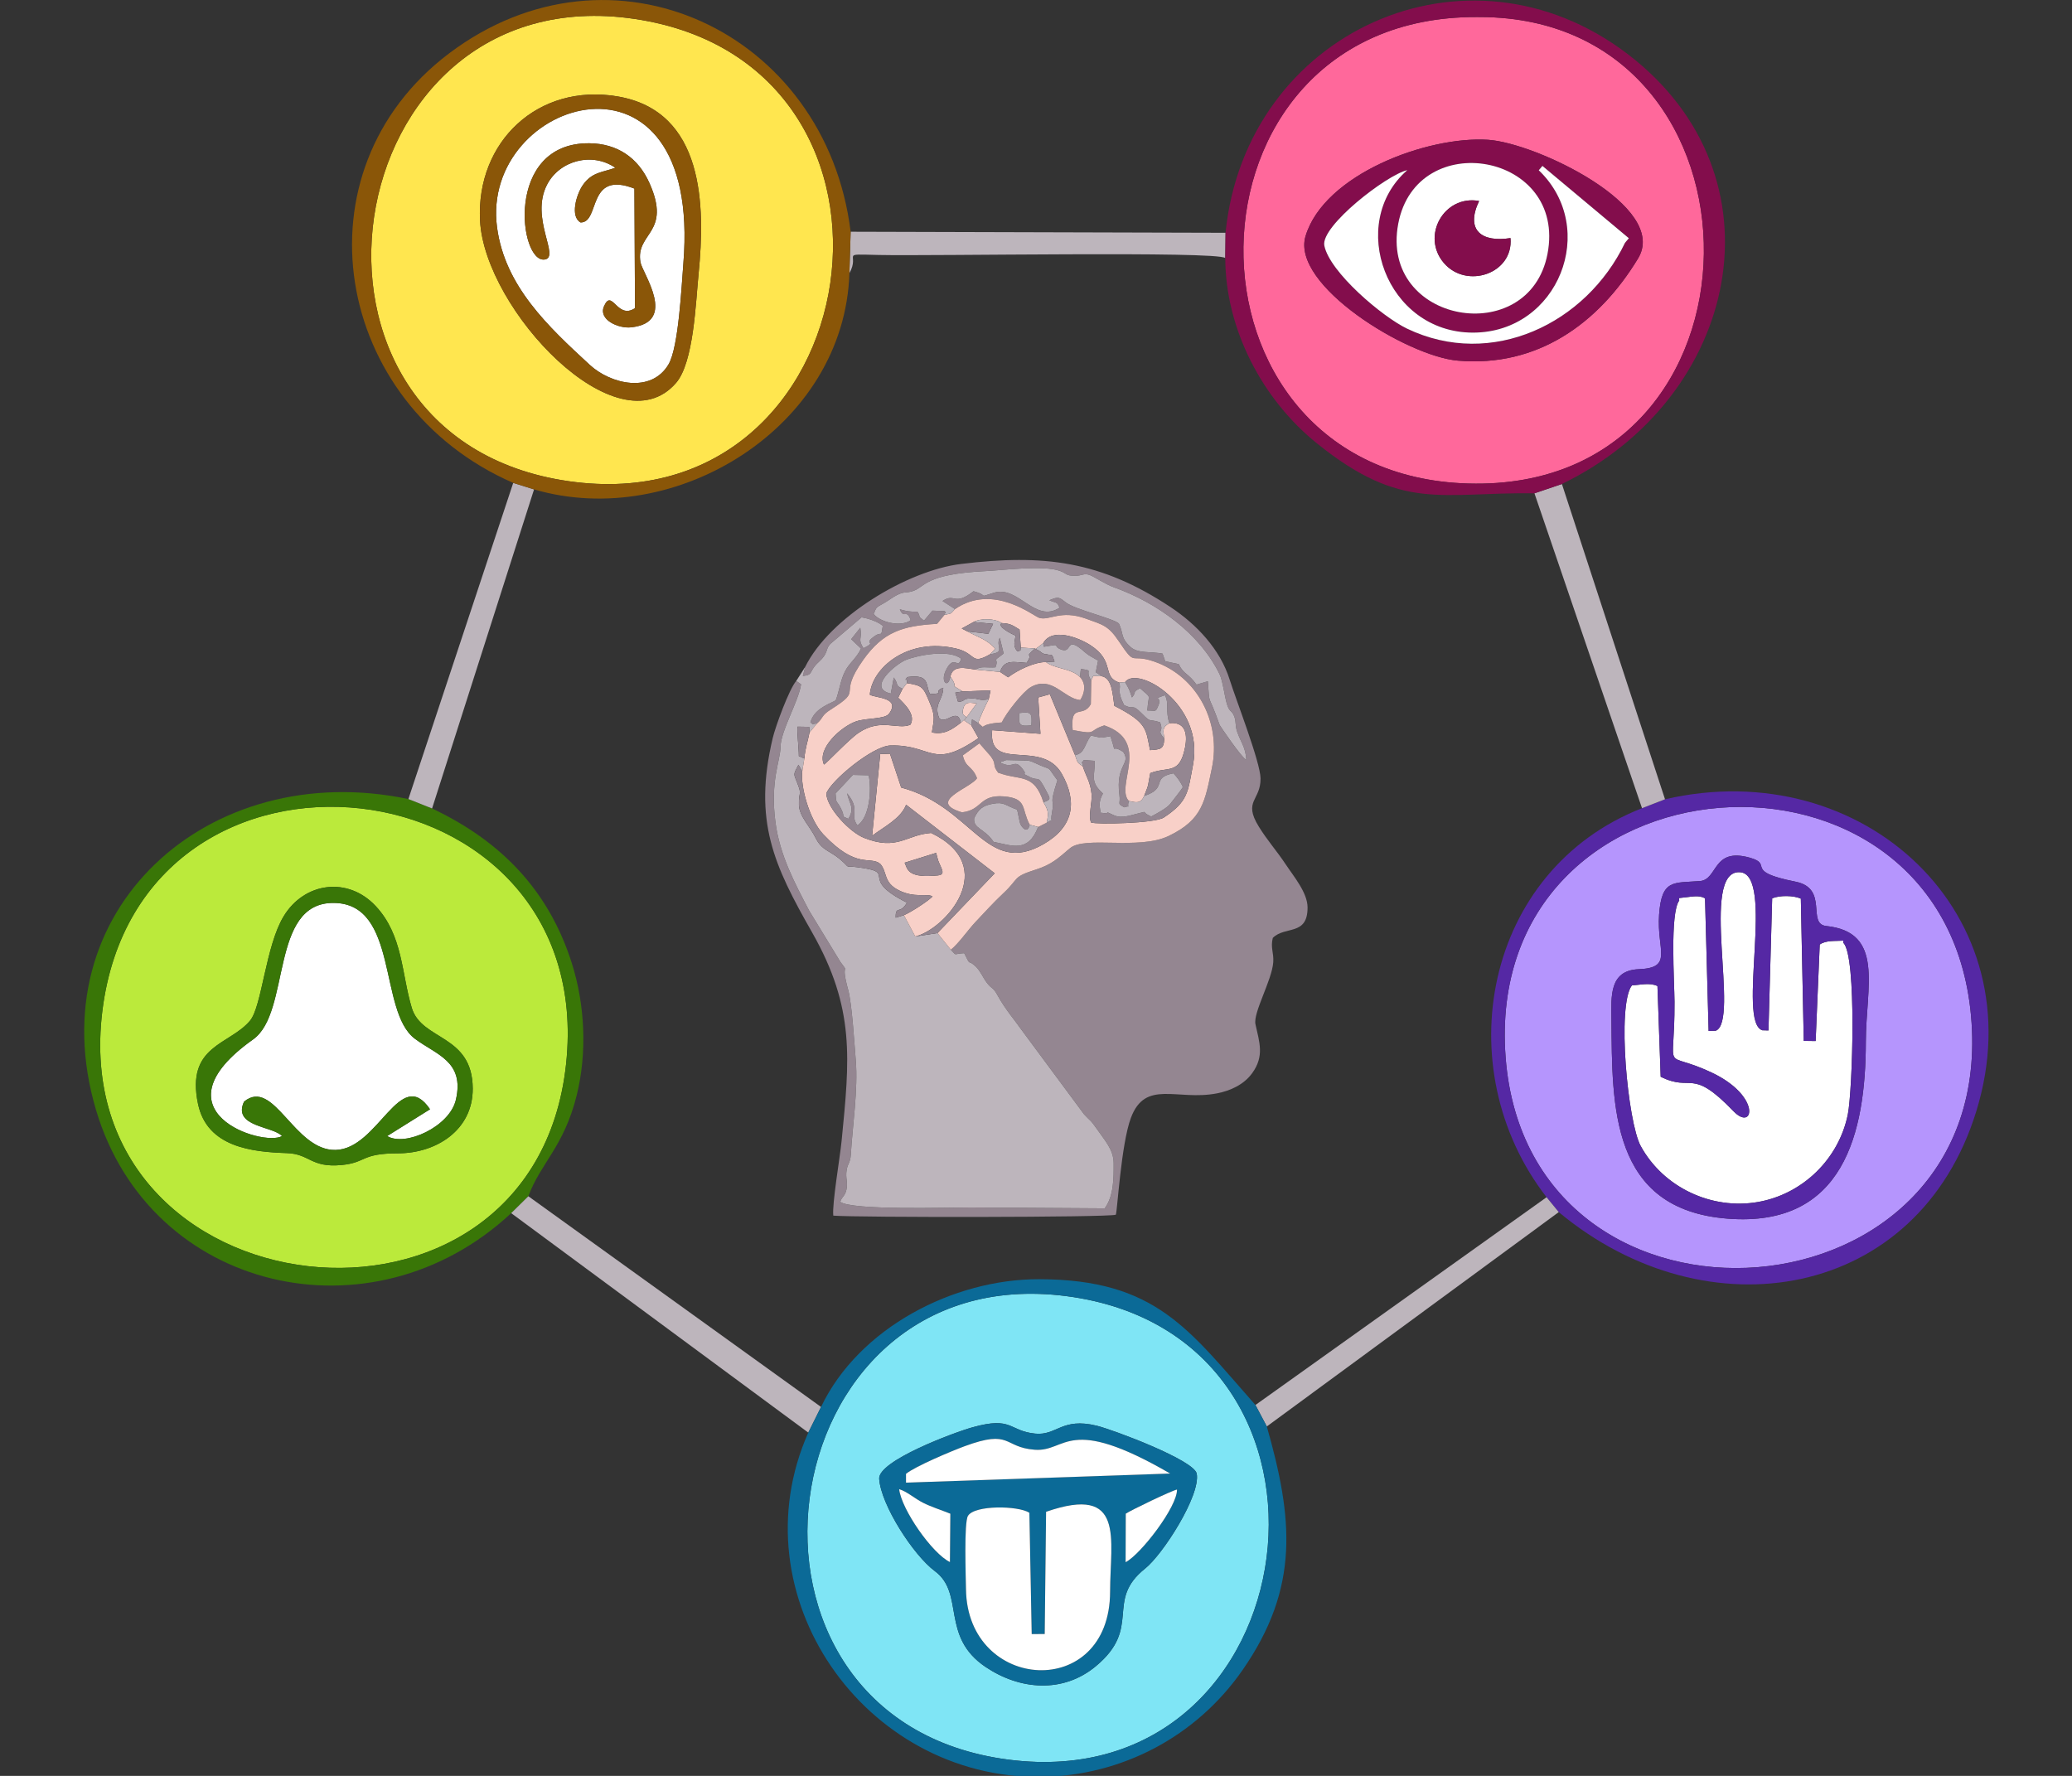
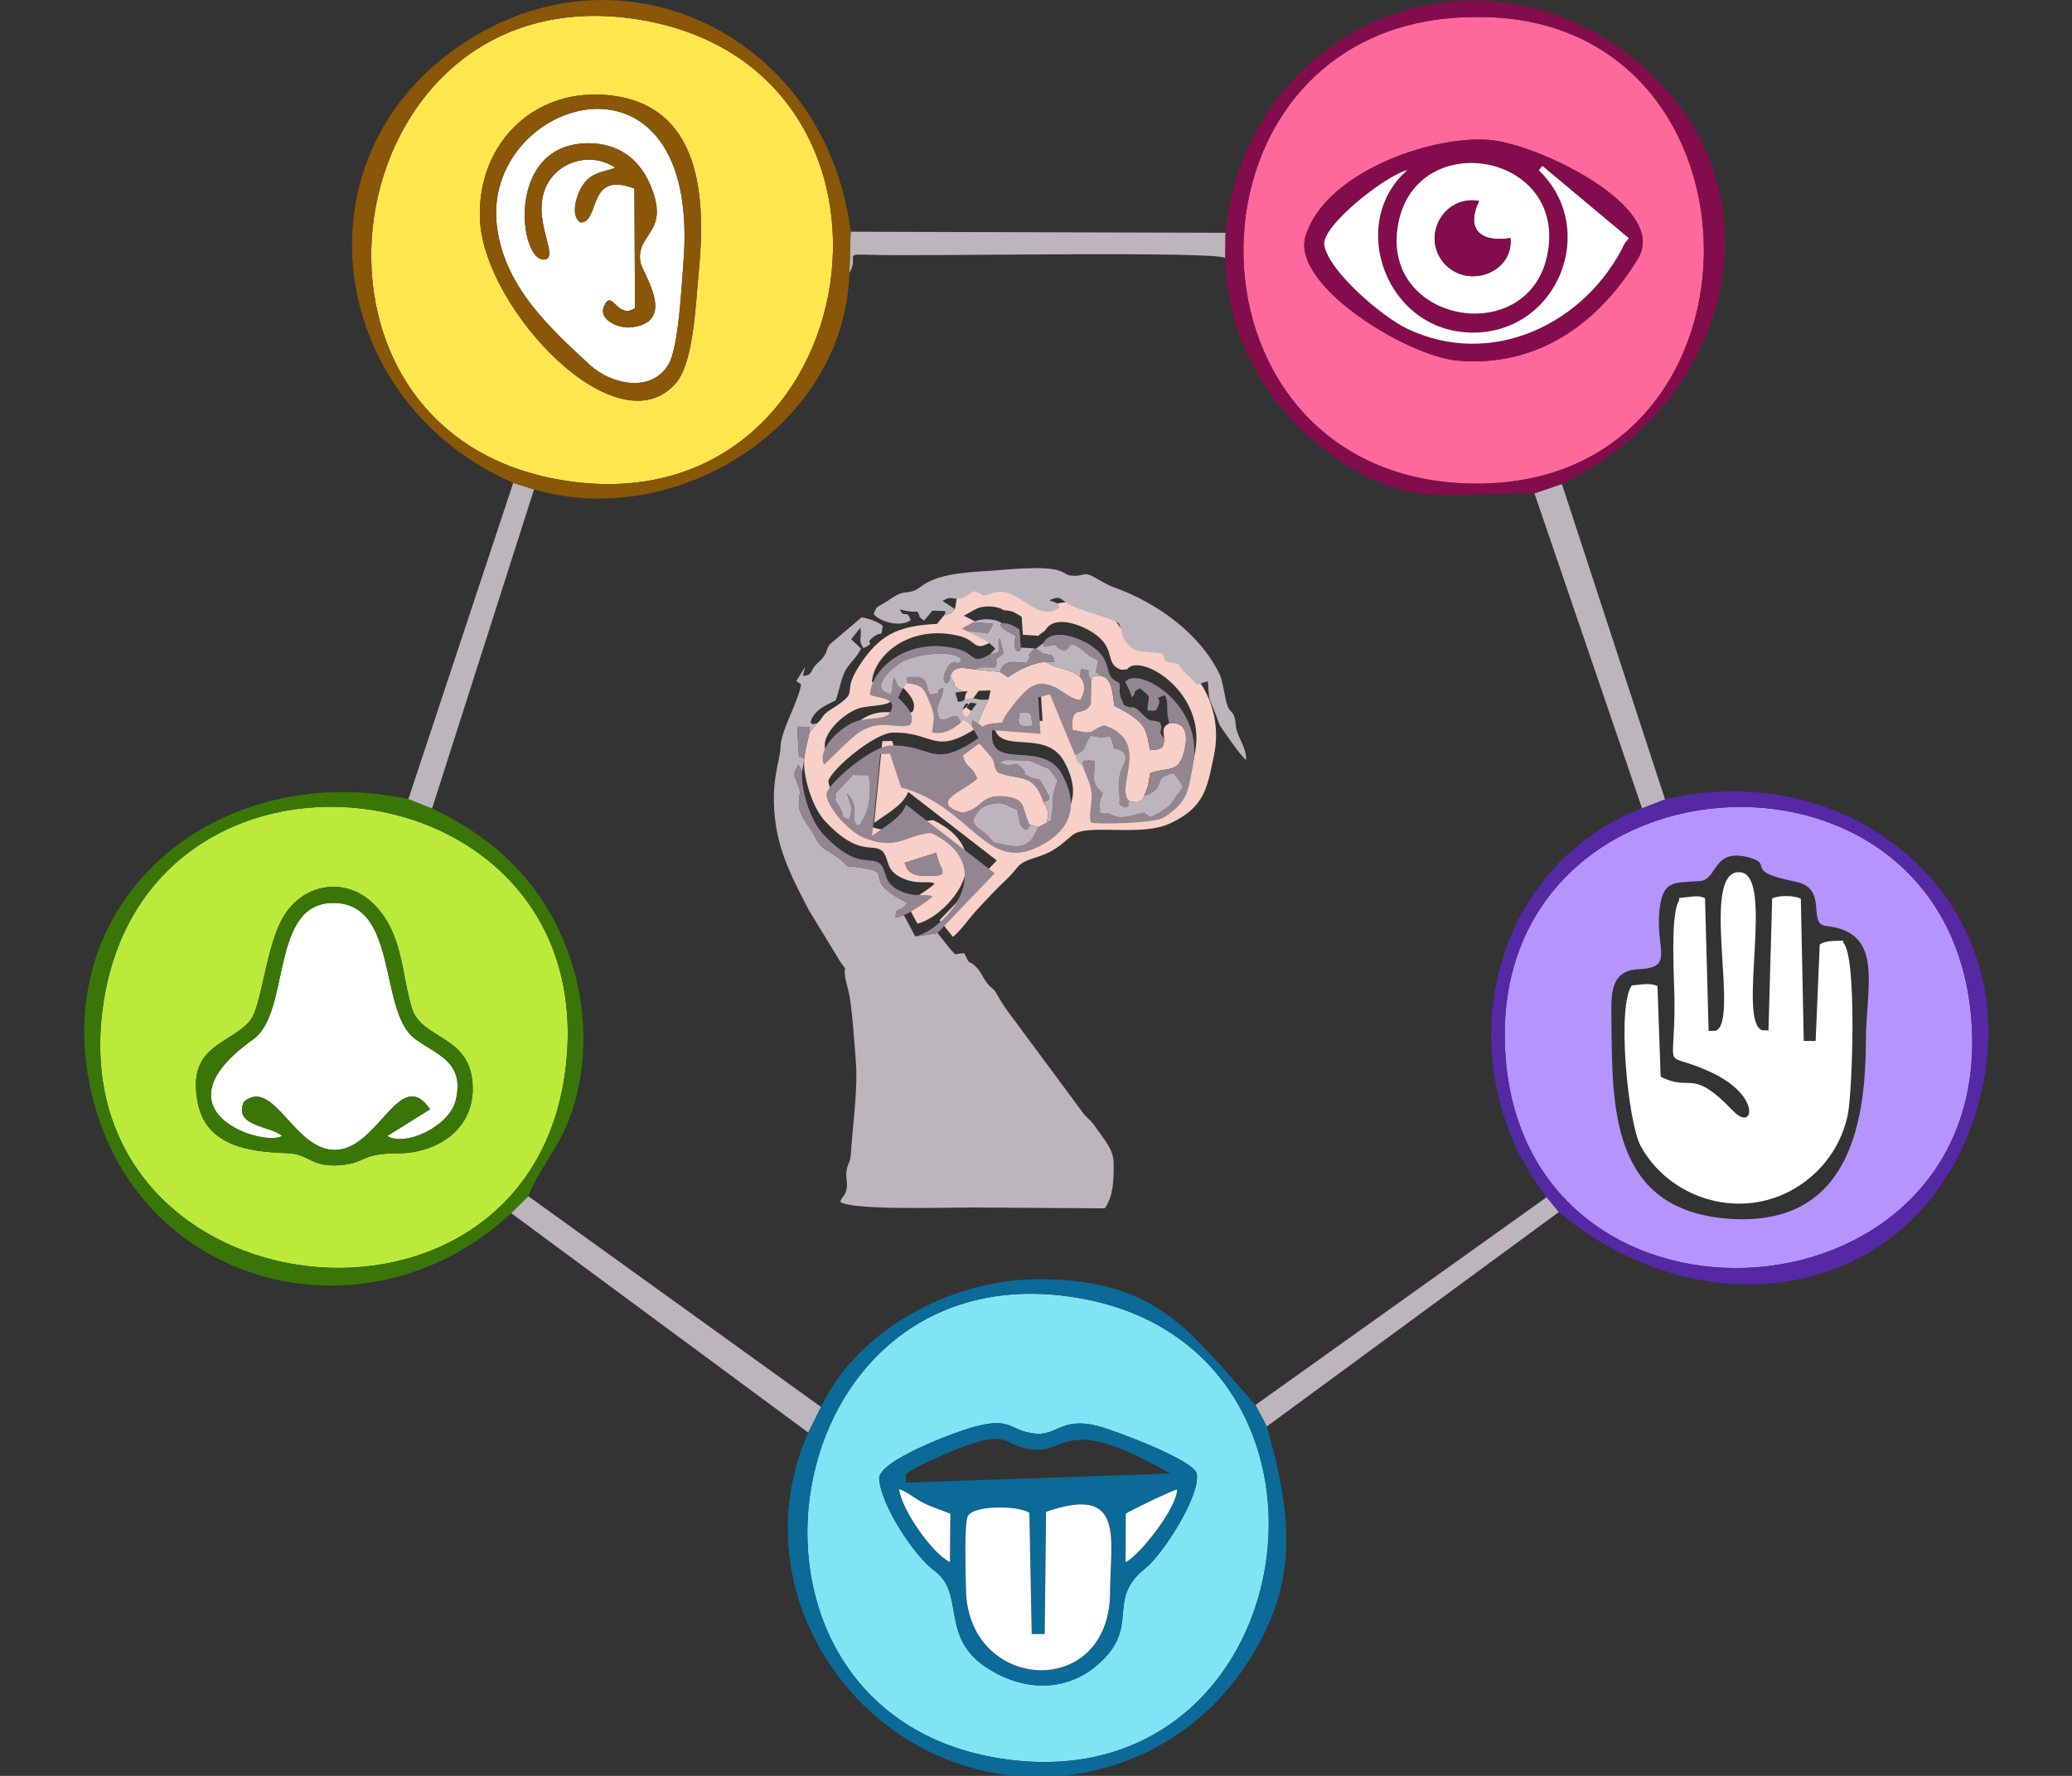
<svg xmlns="http://www.w3.org/2000/svg" xmlns:ns1="http://sodipodi.sourceforge.net/DTD/sodipodi-0.dtd" xmlns:ns2="http://www.inkscape.org/namespaces/inkscape" version="1.1" width="350" height="300" viewBox="0 0 350 300" id="svg61" ns1:docname="03373.svg" ns2:version="1.3.2 (091e20e, 2023-11-25, custom)" ns2:export-filename="03373.png" ns2:export-xdpi="96" ns2:export-ydpi="96">
  <rect x="0" y="0" width="350" height="300" fill="#333333" stroke="none" />
  <defs id="defs61" />
  <ns1:namedview id="namedview61" pagecolor="#ffffff" bordercolor="#666666" borderopacity="1.0" ns2:showpageshadow="2" ns2:pageopacity="0.0" ns2:pagecheckerboard="0" ns2:deskcolor="#d1d1d1" ns2:document-units="px" ns2:zoom="0.34362622" ns2:cx="785.73748" ns2:cy="566.022" ns2:window-width="2560" ns2:window-height="1351" ns2:window-x="-9" ns2:window-y="-9" ns2:window-maximized="1" ns2:current-layer="svg61" />
  <g id="g69" transform="matrix(0.376,0,0,0.376,63.151,-8.187)">
    <g id="g68" transform="translate(-1.818,0.399)">
      <g id="g64">
        <path d="m 619.953,406.714 c -16.936,-4.748 -14.184,9.886 -22.447,10.517 -11.876,0.905 -17.159,-0.916 -18.293,15.105 -1.127,15.927 6.606,23.862 -9.109,24.482 -13.346,0.526 -12.394,12.19 -12.3,22.563 0.349,38.762 -0.637,85.416 52.253,89.516 52.095,4.039 61.976,-38.537 62.039,-79.457 0.039,-24.817 8.513,-49.27 -17.798,-52.03 -8.907,-0.935 1.333,-16.894 -13.801,-19.912 -23.861,-4.759 -9.501,-7.688 -20.544,-10.784 z m -109.686,89.722 c -10.608,-138.942 196.867,-153.837 209.085,-18.69 12.64,139.814 -198.666,155.161 -209.085,18.69 z" style="fill:#b595fd;fill-rule:evenodd" id="path7" />
        <path d="m 579.926,505.141 c 14.418,7.143 13.463,-4.513 32.725,15.494 9.037,9.387 12.78,-6.774 -9.933,-17.438 -22.746,-10.679 -16.423,2.486 -16.574,-31.758 -0.039,-8.76 -2.137,-39.819 2.116,-45.469 l -0.102,-1.111 c 5.719,-0.524 8.633,-1.551 11.691,0.101 l 1.613,59.609 3.137,-0.085 c 11.161,-3.953 -7.571,-72.398 10.933,-71.241 15.919,0.995 -1.553,67.335 10.064,71.014 l 2.76,0.077 1.662,-59.353 c 3.382,-1.4 9.524,-1.356 12.872,0.126 l 1.315,63.913 5.34,0.076 1.838,-43.349 c 2.804,-2.023 7.148,-1.498 10.548,-1.758 l 0.078,1.021 c 6.093,5.904 4.112,66.364 2.008,76.956 -3.975,20.014 -20.238,35.913 -40.346,39.44 -20.836,3.654 -42.591,-6.526 -52.746,-25.204 -5.801,-10.672 -10.774,-63.192 -3.94,-72.087 3.737,-0.243 8.073,-1.382 11.492,0.274 z" style="fill:#ffffff;fill-rule:evenodd" id="path10" />
-         <path d="m 579.926,505.141 -1.449,-40.753 c -3.418,-1.656 -7.755,-0.516 -11.492,-0.274 -6.835,8.894 -1.862,61.415 3.94,72.087 10.154,18.678 31.909,28.858 52.746,25.204 20.108,-3.527 36.371,-19.426 40.346,-39.44 2.104,-10.592 4.085,-71.053 -2.008,-76.956 l -0.078,-1.021 c -3.4,0.259 -7.744,-0.265 -10.548,1.758 l -1.838,43.349 -5.34,-0.076 -1.315,-63.913 c -3.348,-1.482 -9.49,-1.526 -12.872,-0.126 l -1.662,59.353 -2.76,-0.077 c -11.617,-3.679 5.855,-70.019 -10.064,-71.014 -18.504,-1.157 0.228,67.288 -10.933,71.241 l -3.137,0.085 -1.613,-59.609 c -3.058,-1.652 -5.972,-0.626 -11.691,-0.101 l 0.102,1.111 c -4.253,5.65 -2.155,36.709 -2.116,45.469 0.151,34.245 -6.172,21.079 16.574,31.758 22.713,10.664 18.97,26.825 9.933,17.438 -19.262,-20.007 -18.307,-8.35 -32.725,-15.494 z m 40.027,-98.428 c 11.043,3.096 -3.317,6.025 20.544,10.784 15.134,3.018 4.894,18.978 13.801,19.912 26.31,2.76 17.836,27.213 17.798,52.03 -0.064,40.92 -9.944,83.495 -62.039,79.457 -52.89,-4.1 -51.903,-50.754 -52.253,-89.516 -0.094,-10.373 -1.046,-22.037 12.3,-22.563 15.715,-0.62 7.982,-8.555 9.109,-24.482 1.134,-16.021 6.417,-14.2 18.293,-15.105 8.263,-0.63 5.511,-15.265 22.447,-10.517 z" style="fill:#5528a4;fill-rule:evenodd" id="path15" />
        <path d="M 510.267,496.435 C 520.686,632.906 731.992,617.56 719.352,477.745 707.134,342.598 499.659,357.494 510.267,496.435 Z m 23.869,69.515 -5.466,-6.679 c -44.917,-57.878 -28.107,-147 42.872,-174.789 l 10.328,-4.01 c 89.263,-20.664 166.959,51.938 139.886,140.049 -26.084,84.895 -120.912,101.02 -187.621,45.43 z" style="fill:#5528a4;fill-rule:evenodd" id="path21" />
      </g>
      <g id="g66">
        <path d="m -77.154,517.433 c 4.103,19.386 24.284,21.493 39.851,22.012 10.413,0.347 10.724,6.662 24.583,5.356 11.298,-1.065 8.615,-5.255 25.376,-5.258 17.136,-0.003 33.674,-10.406 33.587,-29.095 -0.113,-24.458 -22.904,-21.45 -27.372,-36.202 -4.683,-15.465 -3.926,-32.605 -16.214,-45.778 -12.451,-13.348 -32.015,-10.825 -41.364,4.591 -8.105,13.365 -9.738,40.419 -15.091,46.868 -9.121,10.989 -28.97,10.978 -23.355,37.506 z M 88.177,499.435 C 73.501,636.568 -136.976,612.377 -120.164,475.677 -103.317,338.692 102.902,361.846 88.177,499.435 Z" style="fill:#bbea3b;fill-rule:evenodd" id="path3" />
        <path d="M 7.811,531.781 27.055,519.752 c -13.446,-19.865 -23.132,17.829 -42.419,18.278 -18.672,0.434 -27.737,-32.725 -41.132,-21.713 -5.333,11.417 13.061,10.958 17.044,15.475 -8.418,4.936 -58.659,-11.024 -12.967,-43.432 17.107,-12.134 7.314,-61.436 36.108,-61.32 29.371,0.118 20.157,48.587 36.469,60.952 9.597,7.275 22.521,10.077 18.517,27.487 -2.779,12.082 -22.785,21.233 -30.865,16.303 z" style="fill:#ffffff;fill-rule:evenodd" id="path12" />
        <path d="M 88.177,499.435 C 102.902,361.846 -103.317,338.692 -120.164,475.677 -136.976,612.377 73.501,636.568 88.177,499.435 Z M 17.333,380.378 l 10.644,4.223 c 30.855,14.607 52.417,36.677 62.831,69.683 5.889,18.666 6.858,40.229 2.126,59.26 -5.723,23.014 -16.208,30.37 -21.707,45.283 l -7.709,7.594 c -62.599,58.369 -162.275,35.398 -186.525,-46.381 -26.526,-89.454 50.533,-158.539 140.341,-139.662 z" style="fill:#397607;fill-rule:evenodd" id="path20" />
        <path d="m 7.811,531.781 c 8.08,4.93 28.087,-4.22 30.865,-16.303 4.004,-17.41 -8.92,-20.212 -18.517,-27.487 -16.312,-12.365 -7.098,-60.834 -36.469,-60.952 -28.794,-0.116 -19,49.186 -36.108,61.32 -45.692,32.408 4.55,48.368 12.967,43.432 -3.983,-4.517 -22.377,-4.058 -17.044,-15.475 13.395,-11.012 22.46,22.147 41.132,21.713 19.286,-0.448 28.973,-38.143 42.419,-18.278 z m -84.965,-14.348 c -5.614,-26.528 14.234,-26.517 23.355,-37.506 5.353,-6.449 6.986,-33.503 15.091,-46.868 9.349,-15.416 28.913,-17.939 41.364,-4.591 12.288,13.173 11.531,30.313 16.214,45.778 4.468,14.752 27.258,11.743 27.372,36.202 0.087,18.69 -16.451,29.093 -33.587,29.095 -16.761,0.003 -14.077,4.193 -25.376,5.258 -13.859,1.306 -14.17,-5.009 -24.583,-5.356 -15.567,-0.519 -35.748,-2.626 -39.851,-22.012 z" style="fill:#397607;fill-rule:evenodd" id="path23" />
      </g>
      <g id="g67">
        <path d="m 202.717,653.493 -5.73,11.522 -133.47,-98.594 7.709,-7.594 z" style="fill:#bdb5bc;fill-rule:evenodd" id="path29" />
        <path d="m 581.87,380.472 -10.328,4.01 -48.324,-141.475 12.337,-4.173 z" style="fill:#bdb5bc;fill-rule:evenodd" id="path30" />
        <path d="m 384.319,137.315 c -3.418,-3.213 -131.516,-0.839 -155.78,-1.386 -18.089,-0.408 -8.057,-0.834 -13.078,8.182 l 0.557,-18.624 168.427,0.473 z" style="fill:#bdb5bc;fill-rule:evenodd" id="path31" />
        <path d="M 73.79,241.252 27.976,384.601 17.333,380.378 64.431,238.33 Z" style="fill:#bdb5bc;fill-rule:evenodd" id="path32" />
        <path d="m 534.136,565.95 -131.153,96.307 -5.11,-9.641 130.797,-93.345 z" style="fill:#bdb5bc;fill-rule:evenodd" id="path33" />
      </g>
      <g id="g62">
        <path d="m 111.205,64.672 c -35.594,-5.981 -63.479,20.297 -61.681,55.782 2.032,40.104 61.783,103.42 88.068,72.936 7.949,-9.22 8.822,-36.115 10.097,-48.882 3.057,-30.605 2.658,-73.259 -36.484,-79.836 z m 7.741,-34.803 C 256.632,50.283 225.541,257.069 89.39,237.577 -47.957,217.913 -16.38,9.805 118.947,29.869 Z" style="fill:#ffe64f;fill-rule:evenodd" id="path4" />
        <path d="m 119.14,159.816 c -8.066,5.397 -10.321,-9.217 -13.94,-0.802 -2.575,5.989 6.435,10.061 12.219,9.425 21.07,-2.314 5.077,-24.202 4.183,-29.236 -2.376,-13.392 14.174,-12.878 4.02,-35.598 -5.07,-11.344 -14.414,-17.744 -27.005,-17.862 -38.305,-0.361 -31.542,54.05 -20.009,52.219 7.006,-1.112 -6.757,-18.502 0.999,-33.595 5.572,-10.841 20.197,-14.843 30.702,-7.624 -5.686,2.108 -10.488,1.831 -14.625,7.812 -2.918,4.219 -5.793,14.194 -0.966,16.776 8.934,-0.007 2.641,-23.555 24.148,-15.232 z M 57.157,123.482 c -7.678,-58.052 92.253,-88.843 83.719,16.143 -0.824,10.131 -2.123,37.737 -6.658,45.427 -7.784,13.198 -25.982,8.944 -35.41,0.245 C 80.228,168.154 60.666,150.019 57.157,123.482 Z" style="fill:#ffffff;fill-rule:evenodd" id="path13" />
        <path d="M 118.947,29.869 C -16.38,9.805 -47.957,217.913 89.39,237.577 225.541,257.069 256.632,50.283 118.947,29.869 Z m 97.072,95.618 -0.557,18.624 c -2.171,69.064 -78.128,115.793 -141.671,97.141 l -9.359,-2.922 C -16.566,203.034 -34.487,98.287 35.592,45.382 108.504,-9.664 204.907,35.42 216.018,125.487 Z" style="fill:#8a5608;fill-rule:evenodd" id="path18" />
        <path d="m 57.157,123.482 c 3.51,26.537 23.071,44.672 41.651,61.816 9.428,8.699 27.626,12.953 35.41,-0.245 4.535,-7.69 5.834,-35.296 6.658,-45.427 C 149.41,34.639 49.479,65.43 57.157,123.482 Z m 54.048,-58.81 c 39.143,6.577 39.541,49.231 36.484,79.836 -1.275,12.767 -2.148,39.662 -10.097,48.882 -26.285,30.483 -86.036,-32.832 -88.068,-72.936 -1.798,-35.485 26.087,-61.762 61.681,-55.782 z" style="fill:#8a5608;fill-rule:evenodd" id="path26" />
        <path d="m 119.14,159.816 -0.274,-53.715 c -21.506,-8.323 -15.213,15.225 -24.148,15.232 -4.828,-2.581 -1.953,-12.556 0.966,-16.776 4.137,-5.982 8.938,-5.704 14.625,-7.812 -10.505,-7.22 -25.13,-3.217 -30.702,7.624 -7.756,15.093 6.007,32.482 -0.999,33.595 -11.533,1.831 -18.296,-52.58 20.009,-52.219 12.591,0.118 21.936,6.518 27.005,17.862 10.154,22.72 -6.396,22.206 -4.02,35.598 0.893,5.034 16.887,26.922 -4.183,29.236 -5.784,0.635 -14.793,-3.437 -12.219,-9.425 3.618,-8.416 5.874,6.199 13.94,0.802 z" style="fill:#8a5608;fill-rule:evenodd" id="path34" />
      </g>
      <g id="g63">
        <path d="m 502.351,84.184 c -27.243,-1.737 -73.622,15.49 -81.975,43.31 -6.586,21.935 45.492,53.924 68.426,55.913 35.647,3.092 63.217,-16.606 80.965,-45.92 14.092,-23.276 -45.875,-51.93 -67.416,-53.303 z m -5.233,-55.153 1.738,0.004 C 633.878,29.347 633.512,242.483 493.612,238.617 357.065,234.843 359.295,28.711 497.118,29.03 Z" style="fill:#ff689b;fill-rule:evenodd" id="path5" />
        <path d="m 529.079,135.481 c 8.794,-45.507 -58.816,-57.172 -67.052,-13.615 -8.488,44.889 58.77,56.474 67.052,13.615 z M 466.099,97.815 c -9.213,2.046 -39.039,25.171 -37.282,33.911 2.404,11.962 26.089,31.998 37.176,37.306 38.105,18.244 80.529,-2.293 97.895,-38.551 l 1.737,-2.075 -38.826,-32.491 -1.642,1.962 c 27.242,26.11 8.794,72.925 -29.547,72.939 -39.009,0.014 -56.751,-49.211 -29.512,-73.001 z m 36.251,-13.632 c 21.541,1.374 81.508,30.027 67.416,53.303 -17.747,29.314 -45.318,49.012 -80.965,45.92 -22.934,-1.989 -75.012,-33.978 -68.426,-55.913 8.352,-27.821 54.732,-45.047 81.975,-43.31 z" style="fill:#830d4c;fill-rule:evenodd" id="path16" />
        <path d="M 497.118,29.03 C 359.295,28.711 357.065,234.843 493.612,238.617 633.512,242.483 633.878,29.347 498.856,29.034 Z m 38.437,209.803 -12.337,4.173 c -42.221,-0.573 -59.419,8.397 -97.697,-22.411 -24.558,-19.766 -41.12,-51.319 -41.202,-83.281 l 0.126,-11.355 C 393.479,35.701 492.965,-9.585 565.276,45.798 c 71.521,54.778 50.23,154.234 -29.721,193.035 z" style="fill:#830d4c;fill-rule:evenodd" id="path19" />
        <path d="m 498.348,111.666 c -15.788,-2.838 -26.172,15.79 -15.81,27.871 10.198,11.89 31.321,4.791 29.916,-11.201 -12.762,2.026 -20.434,-3.333 -14.105,-16.67 z m 30.73,23.815 c -8.282,42.858 -75.54,31.274 -67.052,-13.615 8.236,-43.556 75.846,-31.891 67.052,13.615 z" style="fill:#ffffff;fill-rule:evenodd" id="path25" />
        <path d="m 466.099,97.815 c -27.239,23.79 -9.498,73.014 29.512,73.001 38.34,-0.014 56.788,-46.829 29.547,-72.939 l 1.642,-1.962 38.826,32.491 -1.737,2.075 c -17.366,36.258 -59.79,56.794 -97.895,38.551 -11.088,-5.308 -34.772,-25.345 -37.176,-37.306 -1.756,-8.74 28.07,-31.865 37.282,-33.911 z" style="fill:#ffffff;fill-rule:evenodd" id="path27" />
        <path d="m 498.348,111.666 c -6.328,13.337 1.344,18.696 14.105,16.67 1.406,15.992 -19.718,23.091 -29.916,11.201 -10.361,-12.081 0.023,-30.709 15.81,-27.871 z" style="fill:#830d4c;fill-rule:evenodd" id="path38" />
      </g>
      <g id="g65">
        <path d="m 326.556,661.923 c -15.731,-3.845 -17.927,4.531 -27.634,3.555 -11.985,-1.205 -10.079,-7.89 -28.163,-2.838 -8.309,2.321 -42.456,15.037 -41.917,23.145 0.783,11.781 15.428,34.375 24.97,41.438 13.669,10.117 2.368,29.374 22.887,43.129 15.337,10.281 34.658,11.954 49.496,-0.391 21.031,-17.497 3.799,-29.294 22.128,-43.874 7.924,-6.303 24.969,-32.82 23.171,-42.609 -1.118,-6.089 -37.533,-19.743 -44.938,-21.553 z M 312.934,603.698 C 450.902,621.621 423.467,829.455 287.073,811.969 149.5,794.332 177.338,586.083 312.934,603.698 Z" style="fill:#7fe5f5;fill-rule:evenodd" id="path6" />
        <path d="m 303.819,700.598 -0.617,54.906 -5.841,0.03 -1.048,-54.501 c -4.932,-3.22 -24.598,-3.562 -27.589,1.398 -1.838,3.047 -0.966,27.519 -0.886,33.027 0.664,46.173 64.681,50.286 64.74,1.004 0.028,-23.629 6.998,-48.258 -28.758,-35.863 z m -43.192,22.581 0.179,-21.722 c -4.25,-1.738 -8.344,-2.951 -12.22,-4.896 -3.688,-1.851 -7.449,-5.206 -10.77,-6.118 1.019,9.095 14.813,28.902 22.81,32.736 z m 102.005,-32.583 c -2.452,0.499 -20.672,9.267 -23.015,10.842 l -0.071,21.809 c 6.871,-3.564 23.295,-24.999 23.086,-32.651 z m -3.069,-7.184 c -46.425,-26.917 -46.374,-9.61 -60.828,-10.689 -14.273,-1.065 -10.399,-9.378 -31.471,-1.604 -5.878,2.168 -22.094,8.972 -26.379,12.417 l 0.002,3.966 z m -33.007,-21.489 c 7.405,1.81 43.819,15.464 44.938,21.553 1.798,9.79 -15.247,36.306 -23.171,42.609 -18.329,14.58 -1.097,26.377 -22.128,43.874 -14.838,12.345 -34.16,10.672 -49.496,0.391 -20.518,-13.755 -9.218,-33.011 -22.887,-43.129 -9.542,-7.062 -24.187,-29.657 -24.97,-41.438 -0.539,-8.108 33.609,-20.824 41.917,-23.145 18.085,-5.052 16.178,1.633 28.163,2.838 9.706,0.976 11.903,-7.4 27.634,-3.555 z" style="fill:#0b6a97;fill-rule:evenodd" id="path14" />
        <path d="M 312.934,603.698 C 177.338,586.083 149.5,794.332 287.073,811.969 423.467,829.455 450.902,621.621 312.934,603.698 Z m 84.939,48.917 5.11,9.641 c 11.68,41.088 14.991,72.193 -10.947,109.51 -20.668,29.736 -54.14,47.491 -90.401,47.929 -79.538,0.962 -137.091,-81.57 -104.648,-154.681 l 5.73,-11.522 c 16.961,-35.525 59.419,-57.457 97.933,-57.395 52.67,0.084 67.303,22.723 97.223,56.518 z" style="fill:#0b6a97;fill-rule:evenodd" id="path17" />
        <path d="m 303.819,700.598 c 35.755,-12.395 28.786,12.235 28.758,35.863 -0.058,49.282 -64.076,45.17 -64.74,-1.004 -0.079,-5.508 -0.951,-29.98 0.886,-33.027 2.991,-4.96 22.657,-4.618 27.589,-1.398 l 1.048,54.501 5.841,-0.03 z" style="fill:#ffffff;fill-rule:evenodd" id="path22" />
-         <path d="m 359.563,683.412 -118.675,4.09 -0.002,-3.966 c 4.285,-3.445 20.501,-10.248 26.379,-12.417 21.072,-7.774 17.198,0.539 31.471,1.604 14.453,1.079 14.403,-16.228 60.828,10.689 z" style="fill:#ffffff;fill-rule:evenodd" id="path35" />
        <path d="m 339.618,701.438 c 2.342,-1.575 20.563,-10.343 23.015,-10.842 0.209,7.652 -16.215,29.086 -23.086,32.651 z" style="fill:#ffffff;fill-rule:evenodd" id="path45" />
        <path d="m 260.627,723.179 c -7.997,-3.834 -21.791,-23.642 -22.81,-32.736 3.321,0.912 7.081,4.268 10.77,6.118 3.876,1.944 7.971,3.158 12.22,4.896 z" style="fill:#ffffff;fill-rule:evenodd" id="path47" />
      </g>
    </g>
    <g id="g61" transform="matrix(-1,0,0,1,567.795,26.909)">
-       <path d="m 374.047,294.548 1.03,4.031 c -5.132,-0.58 -2.343,-1.95 -7.214,-6.363 -4.371,-3.96 -2.811,-5.455 -5.031,-7.963 l -14.128,-12.02 c -2.782,0.368 -7.391,1.912 -9.549,3.836 0.983,5.964 0.052,1.87 4.074,4.882 5.04,3.774 -2.005,1.82 4.607,5.161 2.752,-4.386 0.474,-3.852 1.422,-9.219 l 4.097,5.164 -4.423,4.194 c 2.017,4.382 5.283,6.395 7.297,10.443 1.948,3.913 2.564,9.004 4.075,12.85 4.392,2.162 9.767,4.236 11.374,9.899 -2.254,1.375 0.657,0.875 -3.001,0.434 -3.047,-2.668 -1.705,-3.435 -6.205,-6.267 -15.277,-9.618 -2.446,-5.332 -14.601,-22.362 -8.824,-12.363 -17.439,-15.23 -33.093,-16.096 l -3.312,-4.019 c -0.556,-1.977 -1.218,-0.38 -0.033,-1.725 l 5.403,-0.193 3.806,4.483 c 3.368,-2.548 1.036,-1.03 2.944,-4.004 3.471,0.05 5.038,-0.255 7.929,-1.073 -1.958,4.732 -3.004,-0.624 -4.897,4.891 4.152,3.135 13.473,1.12 16.652,-2.78 -1.395,-3.475 -1.178,-2.846 -4.87,-5.015 -1.749,-1.028 -3.93,-2.65 -5.557,-3.474 -3.489,-1.766 -3.906,-0.796 -7.091,-1.786 -5.739,-1.783 -4.973,-7.655 -33.107,-9.022 -7.366,-0.358 -25.864,-2.77 -33.135,-0.038 -3.256,1.223 -2.502,2.193 -6.849,2.165 -3.122,-0.02 -3.843,-1.297 -6.454,-0.357 -2.107,0.758 -6.874,4.097 -11.156,5.634 -18.993,6.819 -38.17,20.444 -47.187,38.917 -1.45,2.971 -2.274,10.121 -3.334,13.487 -1.264,4.012 -2.25,2.566 -3.345,5.718 -0.862,2.482 -0.224,3.785 -1.274,6.792 -1.632,4.669 -3.771,6.883 -4.07,12.524 2.155,-0.967 11.894,-15.435 11.962,-15.627 5.558,-15.758 4.38,-7.502 5.325,-19.708 l 5.106,1.497 c 3.897,-5.429 5.589,-4.305 7.97,-9.181 l 6.061,-1.305 1.214,-3.422 c 5.198,-1.018 11.075,0.008 14.327,-2.95 4.718,-4.292 3.044,-5.908 5.288,-10.578 2.492,-2.296 19.63,-6.26 23.697,-9.385 3.168,-2.434 3.28,-2.854 7.543,-1.068 -3.021,1.35 -3.562,0.515 -4.574,3.357 10.956,7.175 18.483,-10.061 29.383,-6.771 7.993,2.413 1.7,1.306 9.273,-0.632 8.723,6.917 8.317,0.558 13.902,4.38 l -5.598,3.633 c -17.195,-11.809 -35.19,3.149 -37.865,3.94 -4.664,1.379 -9.528,-3.776 -20.891,0.329 -7.69,2.777 -10.084,3.09 -14.853,10.177 -8.006,11.897 -4.546,5.221 -15.815,9.092 -19.628,6.741 -30.218,27.696 -26.026,47.735 3.154,15.078 4.159,23.322 19.42,30.643 13.631,6.54 37.652,-0.205 44.411,5.556 5.387,4.591 8.25,7.325 15.401,9.595 10.572,3.355 7.162,3.751 14.451,10.565 4.706,4.4 7.962,8.119 12.316,12.682 3.618,3.791 7.746,9.924 11.316,12.727 -2.974,3.076 -0.723,1.809 -6.021,1.567 -3.245,6.615 -1.26,2.262 -5.231,6.05 -2.006,1.913 -3.188,4.919 -4.855,7.129 -2.438,3.232 -2.759,1.773 -5.041,6.008 -3.14,5.827 -8.725,12.429 -9.335,13.535 l -29.375,39.659 c -2.657,2.955 -2.706,2.168 -5.606,6.395 -3.516,5.126 -7.64,9.397 -7.681,15.478 -0.046,6.766 -0.079,14.774 4.002,20.371 l 60.194,-0.384 c 10.787,8e-4 53.299,1.361 58.637,-2.526 -0.712,-2.326 -2.132,-2.524 -2.766,-5.378 -0.783,-3.526 0.498,-5.164 -0.116,-8.908 -0.518,-3.155 -1.663,-3.162 -1.889,-7.085 -0.697,-12.11 -3.307,-29.239 -2.21,-42.25 0.622,-7.375 1.682,-25.321 3.404,-31.582 3.77,-13.706 -1.024,-6.475 3.466,-12.544 l 14.046,-23.032 c 6.502,-12.432 13.204,-24.864 15.169,-39.773 2.472,-18.753 -2.229,-27.549 -2.276,-33.834 -0.053,-7.079 -8.107,-20.474 -9.24,-28.125 l 2.173,-1.532 c 3.22,3.716 9.323,20.441 10.559,25.64 8.884,37.381 -0.564,57.268 -17.674,87.333 -19.478,34.226 -16.845,57.063 -13.267,93.665 0.717,7.336 4.354,28.544 3.736,33.599 -10.773,0.864 -123.4,0.825 -126.927,-0.409 -0.683,-1.598 -2.361,-31.593 -6.74,-43.431 -6.487,-17.538 -20.759,-7.649 -38.644,-11.087 -6.111,-1.175 -12.164,-3.948 -15.898,-9.121 -5.532,-7.663 -3.229,-13.817 -1.454,-21.925 1.139,-5.201 -7.408,-19.737 -7.983,-27.868 -0.311,-4.398 1.306,-6.411 0.203,-10.933 -5.444,-5.526 -15.651,-0.751 -15.623,-13.688 0.015,-6.664 6.232,-13.938 9.908,-19.493 3.88,-5.864 8.269,-10.746 12.067,-16.943 7.09,-11.566 -0.987,-11.585 -0.849,-21.55 0.103,-7.43 10.957,-35.07 13.886,-44.424 4.253,-13.582 14.868,-24.805 26.512,-32.514 31.445,-20.818 57.012,-23.875 94.046,-19.419 24.182,2.909 59.137,23.945 70.156,46.324 z" style="fill:#948691;fill-rule:evenodd" id="path8" />
      <path d="m 374.047,294.548 3.988,6.245 -2.173,1.532 c 1.134,7.651 9.187,21.046 9.24,28.125 0.047,6.285 4.748,15.081 2.276,33.834 -1.965,14.909 -8.667,27.341 -15.169,39.773 l -14.046,23.032 c -4.49,6.07 0.304,-1.161 -3.466,12.544 -1.722,6.261 -2.782,24.208 -3.404,31.582 -1.097,13.01 1.513,30.139 2.21,42.25 0.226,3.923 1.371,3.93 1.889,7.085 0.614,3.744 -0.668,5.381 0.116,8.908 0.634,2.854 2.055,3.052 2.766,5.378 -5.338,3.887 -47.85,2.526 -58.637,2.526 l -60.194,0.384 c -4.081,-5.597 -4.048,-13.605 -4.002,-20.371 0.041,-6.082 4.165,-10.353 7.681,-15.478 2.9,-4.228 2.949,-3.44 5.606,-6.395 l 29.375,-39.659 c 0.61,-1.106 6.195,-7.708 9.335,-13.535 2.282,-4.235 2.603,-2.775 5.041,-6.008 1.667,-2.209 2.849,-5.215 4.855,-7.129 3.971,-3.788 1.986,0.565 5.231,-6.05 5.299,0.242 3.047,1.509 6.021,-1.567 l 6.007,-7.482 9.965,1.538 5.122,-9.584 3.677,1.133 c 0.124,-5.791 -2.059,-1.237 -5.042,-6.762 22.756,-11.393 2.987,-13.481 22.462,-15.943 6.288,-0.795 2.339,0.964 7.426,-3.415 4.681,-4.029 8.296,-3.958 11.173,-9.819 2.456,-5.005 7.294,-9.595 7.449,-14.716 0.188,-6.252 -1.567,-4.084 0.823,-10.06 1.601,-4.005 1.79,-3.479 -0.606,-7.979 l -1.71,2.944 -0.938,-5.765 2.468,-1.053 c 0.004,-3.866 0.896,-10.528 0.597,-13.249 l -5.243,0.088 -0.125,2.595 -3.414,-4.152 c 3.658,0.441 0.747,0.941 3.001,-0.434 -1.607,-5.662 -6.982,-7.736 -11.374,-9.899 -1.511,-3.846 -2.128,-8.936 -4.075,-12.85 -2.015,-4.048 -5.281,-6.061 -7.297,-10.443 l 4.423,-4.194 -4.097,-5.164 c -0.948,5.367 1.33,4.833 -1.422,9.219 -6.612,-3.341 0.433,-1.387 -4.607,-5.161 -4.023,-3.012 -3.091,1.081 -4.074,-4.882 2.159,-1.924 6.768,-3.468 9.549,-3.836 l 14.128,12.02 c 2.22,2.509 0.66,4.004 5.031,7.963 4.872,4.413 2.082,5.782 7.214,6.363 z" style="fill:#bdb5bc;fill-rule:evenodd" id="path9" />
-       <path d="m 329.332,382.463 -14.148,-4.418 c -1.137,4.339 -0.692,2.983 -2.337,6.73 -1.497,3.408 0.458,3.353 3.705,3.567 11.593,0.766 11.573,-3.213 12.781,-5.878 z M 306.721,268.515 c 2.441,2.502 0.939,1.702 4.746,2.617 l 3.312,4.019 c 15.654,0.866 24.269,3.733 33.093,16.096 12.155,17.03 -0.675,12.744 14.601,22.362 4.5,2.833 3.158,3.599 6.205,6.267 l 3.414,4.152 c 0.802,4.239 1.825,6.487 2.303,11.618 l 0.938,5.765 c 0.877,6.434 -3.005,21.453 -9.427,28.283 -15.127,16.087 -21.041,9.49 -25.634,13.312 -3.265,3.672 -1.234,8.304 -8.292,11.842 -7.217,3.618 -12.273,1.254 -15.148,2.726 0.996,1.546 10.393,7.604 12.85,8.452 l -5.122,9.584 c -13.55,-3.265 -38.406,-31.427 -7.123,-46.51 11.108,0.746 15.078,8.175 30.128,2.209 6.452,-2.558 16.587,-13.281 16.974,-19.9 -1.916,-5.692 -20.855,-21.438 -28.878,-21.619 -19.011,-0.431 -18.482,11.18 -39.481,-3.319 l 3.246,-5.765 3.121,-2.16 -5.606,-7.631 c 2.462,-0.197 5.033,-1.216 5.979,1.96 1.769,5.938 -4.432,1.93 1.17,6.693 3.946,3.059 7.552,5.541 13.016,4.356 -1.019,-6.346 -1.574,-7.41 1.134,-13.775 2.759,-6.487 3.032,-7.31 10.097,-8.355 l 1.929,2.52 1.981,4.021 c -2.974,2.915 -8.044,7.673 -5.502,12.112 5.71,2.506 13.163,-3.162 23.26,3.643 4.437,2.99 14.415,13.715 15.566,14.276 3.307,-7.154 -7.687,-17.058 -14.404,-19.388 -4.718,-1.637 -12.97,-0.929 -14.815,-3.45 -5.459,-7.461 6.302,-7.006 8.625,-8.56 -0.866,-11.862 -16.826,-25.865 -38.73,-20.737 -9.243,2.164 -6.387,7.711 -15.345,2.55 l -2.29,-2.485 c 4.039,-4.367 7.522,-5.002 12.531,-7.754 l 2.548,-1.302 -5.33,-2.92 c -3.346,-1.855 -9.799,-1.558 -12.645,0.483 -3.841,0.196 -4.674,0.864 -8.01,2.916 l -0.54,8.084 -6.412,0.414 -0.245,0.212 -3.407,-2.577 c -4.003,-7.241 -15.991,-2.494 -21.221,0.879 -11.278,7.274 -4.95,14.071 -12.887,16.789 l -2.686,-0.192 c -5.403,-7.677 -35.709,9.8 -30.524,37.117 2.311,12.173 2.092,16.482 13.126,23.717 4.14,2.714 30.379,3.119 32.653,2.26 1.406,-3.036 -0.577,-8.844 -0.186,-12.95 0.509,-5.348 2.501,-7.846 3.902,-12.28 2.718,-1.858 2.303,-1.729 3.503,-5.047 l 11.318,-27.369 5.229,1.433 -1.011,16.342 21.692,-1.638 c 1.977,19.335 -22.27,3.673 -31.261,19.606 -7.13,12.636 -5.338,23.805 8.183,31.592 25.768,14.841 31.831,-16.897 63.952,-25.413 l 5.042,-15.197 4.376,0.144 3.652,36.733 c -5.261,-4.026 -12.854,-7.66 -15.279,-13.96 l -39.81,30.796 25.728,26.862 -6.007,7.482 c -3.57,-2.803 -7.699,-8.935 -11.316,-12.727 -4.354,-4.563 -7.61,-8.281 -12.316,-12.682 -7.289,-6.815 -3.878,-7.21 -14.451,-10.565 -7.151,-2.269 -10.014,-5.004 -15.401,-9.595 -6.759,-5.761 -30.78,0.984 -44.411,-5.556 -15.261,-7.322 -16.266,-15.565 -19.42,-30.643 -4.192,-20.04 6.398,-40.994 26.026,-47.735 11.269,-3.87 7.809,2.805 15.815,-9.092 4.769,-7.087 7.163,-7.399 14.853,-10.177 11.362,-4.104 16.227,1.05 20.891,-0.329 2.675,-0.791 20.67,-15.748 37.865,-3.94 z" style="fill:#f8d0c8;fill-rule:evenodd" id="path11" />
+       <path d="m 329.332,382.463 -14.148,-4.418 c -1.137,4.339 -0.692,2.983 -2.337,6.73 -1.497,3.408 0.458,3.353 3.705,3.567 11.593,0.766 11.573,-3.213 12.781,-5.878 z M 306.721,268.515 c 2.441,2.502 0.939,1.702 4.746,2.617 l 3.312,4.019 c 15.654,0.866 24.269,3.733 33.093,16.096 12.155,17.03 -0.675,12.744 14.601,22.362 4.5,2.833 3.158,3.599 6.205,6.267 l 3.414,4.152 c 0.802,4.239 1.825,6.487 2.303,11.618 c 0.877,6.434 -3.005,21.453 -9.427,28.283 -15.127,16.087 -21.041,9.49 -25.634,13.312 -3.265,3.672 -1.234,8.304 -8.292,11.842 -7.217,3.618 -12.273,1.254 -15.148,2.726 0.996,1.546 10.393,7.604 12.85,8.452 l -5.122,9.584 c -13.55,-3.265 -38.406,-31.427 -7.123,-46.51 11.108,0.746 15.078,8.175 30.128,2.209 6.452,-2.558 16.587,-13.281 16.974,-19.9 -1.916,-5.692 -20.855,-21.438 -28.878,-21.619 -19.011,-0.431 -18.482,11.18 -39.481,-3.319 l 3.246,-5.765 3.121,-2.16 -5.606,-7.631 c 2.462,-0.197 5.033,-1.216 5.979,1.96 1.769,5.938 -4.432,1.93 1.17,6.693 3.946,3.059 7.552,5.541 13.016,4.356 -1.019,-6.346 -1.574,-7.41 1.134,-13.775 2.759,-6.487 3.032,-7.31 10.097,-8.355 l 1.929,2.52 1.981,4.021 c -2.974,2.915 -8.044,7.673 -5.502,12.112 5.71,2.506 13.163,-3.162 23.26,3.643 4.437,2.99 14.415,13.715 15.566,14.276 3.307,-7.154 -7.687,-17.058 -14.404,-19.388 -4.718,-1.637 -12.97,-0.929 -14.815,-3.45 -5.459,-7.461 6.302,-7.006 8.625,-8.56 -0.866,-11.862 -16.826,-25.865 -38.73,-20.737 -9.243,2.164 -6.387,7.711 -15.345,2.55 l -2.29,-2.485 c 4.039,-4.367 7.522,-5.002 12.531,-7.754 l 2.548,-1.302 -5.33,-2.92 c -3.346,-1.855 -9.799,-1.558 -12.645,0.483 -3.841,0.196 -4.674,0.864 -8.01,2.916 l -0.54,8.084 -6.412,0.414 -0.245,0.212 -3.407,-2.577 c -4.003,-7.241 -15.991,-2.494 -21.221,0.879 -11.278,7.274 -4.95,14.071 -12.887,16.789 l -2.686,-0.192 c -5.403,-7.677 -35.709,9.8 -30.524,37.117 2.311,12.173 2.092,16.482 13.126,23.717 4.14,2.714 30.379,3.119 32.653,2.26 1.406,-3.036 -0.577,-8.844 -0.186,-12.95 0.509,-5.348 2.501,-7.846 3.902,-12.28 2.718,-1.858 2.303,-1.729 3.503,-5.047 l 11.318,-27.369 5.229,1.433 -1.011,16.342 21.692,-1.638 c 1.977,19.335 -22.27,3.673 -31.261,19.606 -7.13,12.636 -5.338,23.805 8.183,31.592 25.768,14.841 31.831,-16.897 63.952,-25.413 l 5.042,-15.197 4.376,0.144 3.652,36.733 c -5.261,-4.026 -12.854,-7.66 -15.279,-13.96 l -39.81,30.796 25.728,26.862 -6.007,7.482 c -3.57,-2.803 -7.699,-8.935 -11.316,-12.727 -4.354,-4.563 -7.61,-8.281 -12.316,-12.682 -7.289,-6.815 -3.878,-7.21 -14.451,-10.565 -7.151,-2.269 -10.014,-5.004 -15.401,-9.595 -6.759,-5.761 -30.78,0.984 -44.411,-5.556 -15.261,-7.322 -16.266,-15.565 -19.42,-30.643 -4.192,-20.04 6.398,-40.994 26.026,-47.735 11.269,-3.87 7.809,2.805 15.815,-9.092 4.769,-7.087 7.163,-7.399 14.853,-10.177 11.362,-4.104 16.227,1.05 20.891,-0.329 2.675,-0.791 20.67,-15.748 37.865,-3.94 z" style="fill:#f8d0c8;fill-rule:evenodd" id="path11" />
      <path d="m 354.647,362.743 c 3.946,-1.789 0.831,0.057 3.432,-4.901 1.933,-3.686 1.969,-1.446 2.29,-6.513 l -7.78,-8.311 -7.099,0.16 c -1.327,6.28 -0.521,18.937 5.062,22.499 3.687,-5.051 -1.661,-6.779 4.649,-14.423 -0.892,4.601 -3.654,6.621 -0.554,11.488 z m -87.66,-7.466 c -3.662,-1.151 -3.008,-1.727 -1.48,-4.658 4.384,-8.41 3.115,-4.387 7.633,-6.683 4.841,-2.46 0.737,-0.229 2.861,-3.127 4.253,-5.802 3.983,0.022 10.386,-3.359 -0.265,-0.201 -0.702,-0.725 -0.893,-0.446 -0.189,0.274 -0.638,-0.325 -0.904,-0.385 -0.262,-0.059 -0.602,-0.22 -0.931,-0.273 l -5.045,0.112 c -4.189,0.266 -4.396,-0.427 -7.806,1.193 -8.716,4.142 -4.442,0.174 -10.091,7.776 4.126,13.031 1.009,7.13 2.394,14.282 1.151,5.942 -1.367,2.329 2.405,4.774 l 3.867,1.942 c 4.616,11.886 11.858,8.211 19.993,6.689 4.02,-6.081 9.318,-5.904 8.711,-10.663 -1.94,-4.09 -3.77,-5.583 -8.141,-6.435 -5.448,-1.062 -5.634,0.746 -11.13,2.602 -0.455,1.534 -1.05,5.727 -1.569,6.695 -1.344,2.508 -3.413,3.471 -4.092,0.068 3.843,-7.124 0.915,-11.826 11.555,-12.709 11.184,-0.928 9.61,6.154 18.875,7.158 16.225,-4.865 -3.947,-10.85 -6.764,-15.342 2.232,-5.788 5.056,-4.407 6.379,-10.259 l -7.442,-5.416 c -0.472,0.62 -4.87,5.543 -5.053,5.787 -2.903,3.883 -0.473,3.561 -3.363,7.413 -9.885,3.701 -16.084,-0.037 -20.353,13.263 z m 10.828,-40.046 c -5.504,-0.735 -5.709,0.032 -5.417,5.501 5.342,0.549 5.841,0.013 5.417,-5.501 z M 250.577,299.014 c -2.757,3.006 -2.293,7.018 -0.117,10.376 7.556,-0.731 12.535,-11.175 22.148,-5.856 3.516,1.945 11.205,11.798 13.115,15.914 11.959,0.748 6.263,3.78 10.502,0.302 l 2.842,-1.714 0.357,2.67 -3.246,5.765 c 20.998,14.499 20.47,2.889 39.481,3.319 8.024,0.182 26.963,15.928 28.878,21.619 -0.387,6.619 -10.522,17.343 -16.974,19.9 -15.05,5.966 -19.02,-1.463 -30.128,-2.209 -31.283,15.084 -6.427,43.245 7.123,46.51 l -9.965,-1.538 -25.728,-26.862 39.81,-30.796 c 2.425,6.3 10.018,9.933 15.279,13.96 l -3.652,-36.733 -4.376,-0.144 -5.042,15.197 c -32.121,8.516 -38.184,40.253 -63.952,25.413 -13.521,-7.787 -15.313,-18.956 -8.183,-31.592 8.99,-15.933 33.238,-0.271 31.261,-19.606 l -21.692,1.638 1.011,-16.342 -5.229,-1.433 -11.318,27.369 c -4.35,-0.862 -4.075,-4.417 -7.085,-8.793 -5.808,1.022 -2.817,1.302 -8.819,0.278 -3.33,10.013 0.576,2.733 -5.812,7.143 -3.506,5.334 3.543,5.582 1.803,18.994 -0.642,4.95 1.294,3.812 -2.207,5.82 -3.413,-1.185 -0.909,1.069 -2.055,-2.873 6.356,-6.684 -10.202,-26.718 11.034,-33.942 7.684,2.459 2.657,4.356 14.211,2.073 1.152,-12.427 -4.602,-5.108 -8.16,-11.619 l -0.175,-10.694 c 3.241,-4.843 -1.691,-4.1 4.657,-5.155 z" style="fill:#948691;fill-rule:evenodd" id="path24" />
      <path d="m 311.467,271.131 c -3.807,-0.914 -2.305,-0.115 -4.746,-2.617 l 5.598,-3.633 c -5.585,-3.822 -5.18,2.537 -13.902,-4.38 -7.573,1.938 -1.28,3.045 -9.273,0.632 -10.901,-3.29 -18.427,13.946 -29.383,6.771 1.011,-2.842 1.553,-2.007 4.574,-3.357 -4.263,-1.786 -4.375,-1.366 -7.543,1.068 -4.068,3.125 -21.205,7.089 -23.697,9.385 -2.244,4.669 -0.569,6.286 -5.288,10.578 -3.251,2.957 -9.129,1.931 -14.327,2.95 l -1.214,3.422 -6.061,1.305 c -2.381,4.876 -4.073,3.752 -7.97,9.181 l -5.106,-1.497 c -0.945,12.206 0.233,3.95 -5.325,19.708 -0.068,0.193 -9.807,14.66 -11.962,15.627 0.299,-5.641 2.438,-7.855 4.07,-12.524 1.051,-3.006 0.412,-4.309 1.274,-6.792 1.095,-3.152 2.081,-1.706 3.345,-5.718 1.06,-3.366 1.884,-10.516 3.334,-13.487 9.017,-18.473 28.194,-32.097 47.187,-38.917 4.282,-1.538 9.049,-4.876 11.156,-5.634 2.611,-0.94 3.332,0.338 6.454,0.357 4.347,0.028 3.593,-0.942 6.849,-2.165 7.271,-2.732 25.77,-0.32 33.135,0.038 28.134,1.367 27.368,7.239 33.107,9.022 3.184,0.99 3.602,0.02 7.091,1.786 1.627,0.824 3.808,2.446 5.557,3.474 3.692,2.169 3.475,1.54 4.87,5.015 -3.179,3.9 -12.499,5.915 -16.652,2.78 1.893,-5.515 2.939,-0.159 4.897,-4.891 -2.89,0.819 -4.458,1.124 -7.929,1.073 -1.908,2.974 0.423,1.456 -2.944,4.004 l -3.806,-4.483 -5.403,0.193 c -1.185,1.346 -0.523,-0.252 0.033,1.725 z" style="fill:#bdb5bc;fill-rule:evenodd" id="path28" />
      <path d="m 245.518,300.53 0.175,10.694 c 3.558,6.511 9.312,-0.808 8.16,11.619 -11.554,2.283 -6.527,0.386 -14.211,-2.073 -21.236,7.224 -4.678,27.259 -11.034,33.942 -3.459,0.805 -5.271,1.251 -6.869,-2.236 -2.477,-6.196 -1.453,-3.968 -2.748,-10.259 -7.645,-2.964 -12.44,0.432 -15.085,-9.195 -1.706,-6.209 -2.018,-14.113 6.468,-13.261 3.458,1.875 2.701,3.333 2.335,7.009 0.206,4.726 1.645,4.784 6.382,5.118 1.947,-9.429 1.057,-12.251 16.053,-19.924 0.718,-4.534 0.818,-12.508 5.712,-13.303 l 3.745,-0.086 z" style="fill:#f8d0c8;fill-rule:evenodd" id="path36" />
      <path d="m 286.473,296.744 10.945,-1.04 c 4.578,-0.649 10.263,-2.268 11.377,3.131 -4.625,6.688 1.858,2.077 -5.517,6.689 l -12.536,-0.489 0.838,4.024 c 0.991,1.739 4.55,9.325 4.645,10.691 -4.239,3.478 1.457,0.446 -10.502,-0.302 -1.91,-4.116 -9.6,-13.969 -13.115,-15.914 -9.613,-5.319 -14.592,5.125 -22.148,5.856 -2.177,-3.358 -2.64,-7.37 0.117,-10.376 4.145,-4.018 11.146,-3.556 15.268,-6.688 5.097,-0.122 12.966,3.706 17.004,6.836 z" style="fill:#f8d0c8;fill-rule:evenodd" id="path37" />
      <path d="m 230.309,301.325 c -1.93,3.328 -1.815,3.141 -3.104,6.903 -2.503,-3.006 0.307,-2.075 -3.63,-4.147 -5.503,5.027 -3.782,1.909 -3.263,9.99 -4.086,0.024 -3.598,0.873 -4.909,-2.089 -2.021,-4.566 3.234,-2.555 -2.983,-4.775 -2.003,3.39 -0.147,7.434 -2.046,12.553 -8.486,-0.851 -8.175,7.052 -6.468,13.261 2.645,9.628 7.44,6.231 15.085,9.195 1.295,6.291 0.272,4.064 2.748,10.259 -11.049,-3.578 -2.669,-8.129 -13.167,-10.181 -1.824,1.965 -3.34,4.038 -4.225,6.229 0.413,0.848 4.556,6.075 5.636,7.479 1.491,1.941 6.175,4.425 8.589,5.704 5.014,-2.195 1.052,-2.476 5.339,-1.508 3.437,0.776 7.79,2.557 11.314,0.978 5.933,-2.658 0.089,-0.317 6.038,-1.165 0.713,-3.776 0.732,-5.348 -1.018,-8.632 6.021,-5.488 3.572,-7.563 3.683,-14.683 l 4.91,-0.351 c 1.345,2.117 0.912,-0.366 0.44,2.843 -1.401,4.434 -3.393,6.932 -3.902,12.28 -0.391,4.106 1.592,9.915 0.186,12.95 -2.274,0.859 -28.514,0.454 -32.653,-2.26 -11.034,-7.235 -10.815,-11.544 -13.126,-23.717 -5.185,-27.317 25.12,-44.794 30.524,-37.117 z" style="fill:#948691;fill-rule:evenodd" id="path39" />
      <path d="m 252.783,334.142 c -1.2,3.318 -0.786,3.188 -3.503,5.047 0.472,-3.209 0.904,-0.725 -0.44,-2.843 l -4.91,0.351 c -0.111,7.12 2.337,9.195 -3.683,14.683 1.75,3.284 1.731,4.856 1.018,8.632 -5.95,0.848 -0.105,-1.493 -6.038,1.165 -3.524,1.579 -7.877,-0.202 -11.314,-0.978 -4.287,-0.968 -0.325,-0.687 -5.339,1.508 -2.415,-1.279 -7.098,-3.763 -8.589,-5.704 -1.079,-1.405 -5.223,-6.631 -5.636,-7.479 0.885,-2.191 2.401,-4.264 4.225,-6.229 10.498,2.052 2.118,6.602 13.167,10.181 1.598,3.487 3.41,3.041 6.869,2.236 1.145,3.943 -1.359,1.689 2.055,2.873 3.501,-2.008 1.564,-0.87 2.207,-5.82 1.74,-13.412 -5.309,-13.661 -1.803,-18.994 6.388,-4.41 2.482,2.869 5.812,-7.143 6.002,1.024 3.011,0.744 8.819,-0.278 3.01,4.376 2.736,7.931 7.085,8.793 z" style="fill:#bdb5bc;fill-rule:evenodd" id="path40" />
      <path d="m 273.154,365.382 -3.772,1.044 -3.867,-1.942 c -1.034,-4.702 -0.482,-5.89 1.472,-9.207 4.269,-13.3 10.468,-9.562 20.353,-13.263 2.89,-3.852 0.46,-3.53 3.363,-7.413 0.183,-0.245 4.581,-5.167 5.053,-5.787 l 7.442,5.416 c -1.322,5.852 -4.147,4.471 -6.379,10.259 2.817,4.492 22.989,10.477 6.764,15.342 -9.264,-1.005 -7.691,-8.086 -18.875,-7.158 -10.64,0.883 -7.712,5.585 -11.555,12.709 z" style="fill:#f8d0c8;fill-rule:evenodd" id="path41" />
      <path d="m 290.902,288.779 c 8.958,5.161 6.101,-0.386 15.345,-2.55 21.903,-5.129 37.863,8.874 38.73,20.737 -2.323,1.554 -14.084,1.099 -8.625,8.56 1.844,2.521 10.097,1.813 14.815,3.45 6.717,2.331 17.711,12.235 14.404,19.388 -1.151,-0.561 -11.129,-11.286 -15.566,-14.276 -10.097,-6.805 -17.55,-1.137 -23.26,-3.643 -2.542,-4.439 2.528,-9.197 5.502,-12.112 l -1.981,-4.021 c 3.756,-1.831 1.367,-1.422 3.952,-5.058 l 1.34,7.22 c 11.066,-2.474 -2.505,-13.439 -6.81,-15.123 -5.749,-2.249 -19.514,-4.791 -24.755,-0.555 1.258,5.366 3.205,-2.545 6.928,5.461 2.451,5.271 -1.266,8.009 -2.125,2.579 -1.114,-5.399 -6.8,-3.78 -11.377,-3.131 -2.462,-1.731 -4.963,-0.729 -8.875,-1.024 -1.957,-4.959 2.485,-1.601 -3.684,-6.193 l 1.723,-7.094 c 2.152,3.979 -2.855,6.473 4.319,7.385 z" style="fill:#948691;fill-rule:evenodd" id="path42" />
      <path d="m 330.265,304.313 -1.929,-2.52 c -0.33,-3.474 1.84,0.274 -0.188,-2.731 -10.416,-1.364 -7.932,3.373 -10.227,7.65 -7.577,-0.324 -0.728,-0.918 -5.939,-2.857 0.107,5.661 4.412,7.276 1.852,13.612 -2.902,3.316 -8.243,-5.222 -9.745,2.1 -5.601,-4.763 0.599,-0.755 -1.17,-6.693 -0.946,-3.176 -3.517,-2.157 -5.979,-1.96 l 5.606,7.631 -3.121,2.16 -0.357,-2.67 -2.842,1.714 c -0.096,-1.366 -3.655,-8.952 -4.645,-10.691 5.045,0.737 4.272,-0.549 8.089,-0.392 4.359,0.179 1.702,1.159 5.656,1.549 l 1.259,-4.153 -3.306,-0.539 c 7.375,-4.612 0.892,-3e-4 5.517,-6.689 0.859,5.43 4.576,2.692 2.125,-2.579 -3.723,-8.006 -5.67,-0.095 -6.928,-5.461 5.241,-4.236 19.006,-1.694 24.755,0.555 4.305,1.684 17.875,12.649 6.81,15.123 l -1.34,-7.22 c -2.586,3.635 -0.196,3.226 -3.952,5.058 z" style="fill:#bdb5bc;fill-rule:evenodd" id="path43" />
      <path d="m 329.68,406.027 c -2.457,-0.848 -11.854,-6.906 -12.85,-8.452 2.876,-1.473 7.932,0.892 15.148,-2.726 7.058,-3.538 5.027,-8.169 8.292,-11.842 4.593,-3.823 10.507,2.775 25.634,-13.312 6.423,-6.83 10.304,-21.849 9.427,-28.283 l 1.71,-2.944 c 2.396,4.5 2.207,3.974 0.606,7.979 -2.39,5.976 -0.634,3.808 -0.823,10.06 -0.154,5.12 -4.992,9.711 -7.449,14.716 -2.877,5.862 -6.492,5.79 -11.173,9.819 -5.088,4.379 -1.138,2.62 -7.426,3.415 -19.475,2.462 0.293,4.55 -22.462,15.943 2.982,5.525 5.166,0.971 5.042,6.762 z" style="fill:#948691;fill-rule:evenodd" id="path44" />
      <path d="m 269.382,366.426 3.772,-1.044 c 0.679,3.404 2.748,2.44 4.092,-0.068 0.519,-0.968 1.114,-5.16 1.569,-6.695 5.496,-1.856 5.683,-3.664 11.13,-2.602 4.372,0.852 6.202,2.346 8.141,6.435 0.606,4.758 -4.691,4.582 -8.711,10.663 -8.135,1.522 -15.377,5.197 -19.993,-6.689 z" style="fill:#bdb5bc;fill-rule:evenodd" id="path46" />
      <path d="m 267.103,283.849 -0.345,1.59 c -8.303,-1.431 -3.703,-0.615 -7.164,1.014 -6.223,2.928 -1.718,-7.097 -11.38,1.575 -1.397,1.255 -3.575,2.365 -5.779,3.643 l 1.038,5.22 -2.616,1.77 c -4.894,0.795 -4.994,8.769 -5.712,13.303 -14.996,7.674 -14.107,10.496 -16.053,19.924 -4.736,-0.334 -6.176,-0.392 -6.382,-5.118 3.742,-4.689 -0.063,-2.337 1.901,-7.392 5.456,-1.764 3.715,0.531 8.089,-3.875 4.938,-4.975 3.09,-1.315 8.088,-3.899 3.562,-7.232 0.981,-6.878 2.208,-10.086 7.937,-2.719 1.608,-9.515 12.887,-16.789 5.23,-3.373 17.218,-8.12 21.221,-0.879 z" style="fill:#948691;fill-rule:evenodd" id="path48" />
      <path d="m 301.143,278.54 c -5.009,2.752 -8.492,3.387 -12.531,7.754 l 2.29,2.485 c -7.174,-0.912 -2.168,-3.406 -4.319,-7.385 l -1.723,7.094 c 6.17,4.592 1.728,1.234 3.684,6.193 3.912,0.296 6.412,-0.706 8.875,1.024 l -10.945,1.04 c -1.908,-5.909 -6.468,-4.338 -11.954,-4.05 -3.611,-5.58 1.924,-1.345 -3.764,-6.48 l 6.412,-0.414 c 0.416,1.899 -0.627,0.923 1.507,1.756 2.195,-2.724 1.153,-4.194 0.846,-7.15 2.073,-0.809 8.52,-4.179 6.198,-5.606 2.845,-2.041 9.299,-2.337 12.645,-0.483 l -8.764,0.836 2.166,4.463 z" style="fill:#bdb5bc;fill-rule:evenodd" id="path49" />
      <path d="m 354.647,362.743 c -3.101,-4.867 -0.339,-6.887 0.554,-11.488 -6.31,7.644 -0.962,9.372 -4.649,14.423 -5.583,-3.562 -6.389,-16.218 -5.062,-22.499 l 7.099,-0.16 7.78,8.311 c -0.321,5.067 -0.356,2.828 -2.29,6.513 -2.601,4.958 0.514,3.112 -3.432,4.901 z" style="fill:#bdb5bc;fill-rule:evenodd" id="path50" />
      <path d="m 270.51,286.426 c -2.519,1.169 -2.496,1.607 -2.926,1.814 -2.586,1.238 -0.127,0.048 -2.324,0.641 -2.178,0.588 -1.942,-0.936 -3.265,3.233 l 3.851,0.212 c -4.122,3.131 -11.123,2.669 -15.268,6.688 l -0.403,-3.639 c -6.347,1.054 -1.415,0.311 -4.657,5.155 l -0.916,-1.955 -3.745,0.086 2.616,-1.77 -1.038,-5.22 c 2.204,-1.278 4.382,-2.388 5.779,-3.643 9.661,-8.672 5.157,1.353 11.38,-1.575 3.461,-1.629 -1.138,-2.445 7.164,-1.014 l 0.345,-1.59 z" style="fill:#bdb5bc;fill-rule:evenodd" id="path51" />
-       <path d="m 212.71,326.77 c 0.367,-3.676 1.123,-5.135 -2.335,-7.009 1.898,-5.119 0.043,-9.163 2.046,-12.553 6.217,2.22 0.962,0.209 2.983,4.775 1.311,2.962 0.823,2.113 4.909,2.089 -0.519,-8.081 -2.24,-4.963 3.263,-9.99 3.937,2.072 1.127,1.141 3.63,4.147 1.289,-3.762 1.174,-3.575 3.104,-6.903 l 2.686,0.192 c -1.227,3.209 1.354,2.854 -2.208,10.086 -4.998,2.584 -3.15,-1.076 -8.088,3.899 -4.374,4.406 -2.632,2.111 -8.089,3.875 -1.964,5.055 1.841,2.703 -1.901,7.392 z" style="fill:#bdb5bc;fill-rule:evenodd" id="path52" />
      <path d="m 266.986,355.277 c -1.954,3.317 -2.506,4.505 -1.472,9.207 -3.772,-2.445 -1.254,1.168 -2.405,-4.774 -1.385,-7.153 1.732,-1.251 -2.394,-14.282 5.649,-7.602 1.375,-3.634 10.091,-7.776 3.41,-1.62 3.618,-0.926 7.806,-1.193 l 5.045,-0.112 c 0.328,0.053 0.668,0.214 0.931,0.273 0.266,0.06 0.716,0.659 0.904,0.385 0.192,-0.279 0.628,0.245 0.893,0.446 -6.402,3.381 -6.132,-2.443 -10.386,3.359 -2.124,2.898 1.98,0.667 -2.861,3.127 -4.518,2.296 -3.249,-1.727 -7.633,6.683 -1.528,2.931 -2.182,3.508 1.48,4.658 z" style="fill:#bdb5bc;fill-rule:evenodd" id="path53" />
      <path d="m 328.336,301.793 c -7.065,1.045 -7.338,1.868 -10.097,8.355 -2.708,6.366 -2.154,7.429 -1.134,13.775 -5.464,1.186 -9.069,-1.297 -13.016,-4.356 1.503,-7.322 6.843,1.216 9.745,-2.1 2.559,-6.335 -1.745,-7.951 -1.852,-13.612 5.211,1.939 -1.638,2.533 5.939,2.857 2.296,-4.277 -0.189,-9.014 10.227,-7.65 2.028,3.004 -0.142,-0.743 0.188,2.731 z" style="fill:#948691;fill-rule:evenodd" id="path54" />
      <path d="m 329.332,382.463 c -1.208,2.666 -1.188,6.644 -12.781,5.878 -3.247,-0.214 -5.202,-0.159 -3.705,-3.567 1.645,-3.747 1.2,-2.391 2.337,-6.73 z" style="fill:#948691;fill-rule:evenodd" id="path55" />
      <path d="m 286.473,296.744 -3.623,2.418 c -4.039,-3.131 -11.907,-6.958 -17.004,-6.836 l -3.851,-0.212 c 1.322,-4.169 1.087,-2.646 3.265,-3.233 2.197,-0.593 -0.261,0.598 2.324,-0.641 0.431,-0.207 0.408,-0.645 2.926,-1.814 l 0.245,-0.212 c 5.688,5.136 0.153,0.9 3.764,6.48 5.486,-0.287 10.046,-1.859 11.954,4.05 z" style="fill:#948691;fill-rule:evenodd" id="path56" />
-       <path d="m 303.278,305.525 3.306,0.539 -1.259,4.153 c -3.953,-0.39 -1.297,-1.37 -5.656,-1.549 -3.817,-0.157 -3.044,1.129 -8.089,0.392 l -0.838,-4.024 z" style="fill:#948691;fill-rule:evenodd" id="path57" />
      <path d="m 374.395,335.646 c -0.478,-5.131 -1.501,-7.379 -2.303,-11.618 l 0.125,-2.595 5.243,-0.088 c 0.299,2.721 -0.593,9.383 -0.597,13.249 z" style="fill:#948691;fill-rule:evenodd" id="path58" />
      <path d="m 301.143,278.54 -9.379,1.076 -2.166,-4.463 8.764,-0.836 5.33,2.92 z" style="fill:#948691;fill-rule:evenodd" id="path59" />
      <path d="m 277.167,285.8 0.54,-8.084 c 3.336,-2.052 4.169,-2.72 8.01,-2.916 2.322,1.426 -4.125,4.796 -6.198,5.606 0.307,2.957 1.349,4.427 -0.846,7.15 -2.134,-0.833 -1.091,0.143 -1.507,-1.756 z" style="fill:#948691;fill-rule:evenodd" id="path60" />
      <path d="m 272.397,320.733 c -0.292,-5.47 -0.087,-6.237 5.417,-5.501 0.424,5.514 -0.075,6.051 -5.417,5.501 z" style="fill:#bdb5bc;fill-rule:evenodd" id="path61" />
    </g>
  </g>
</svg>